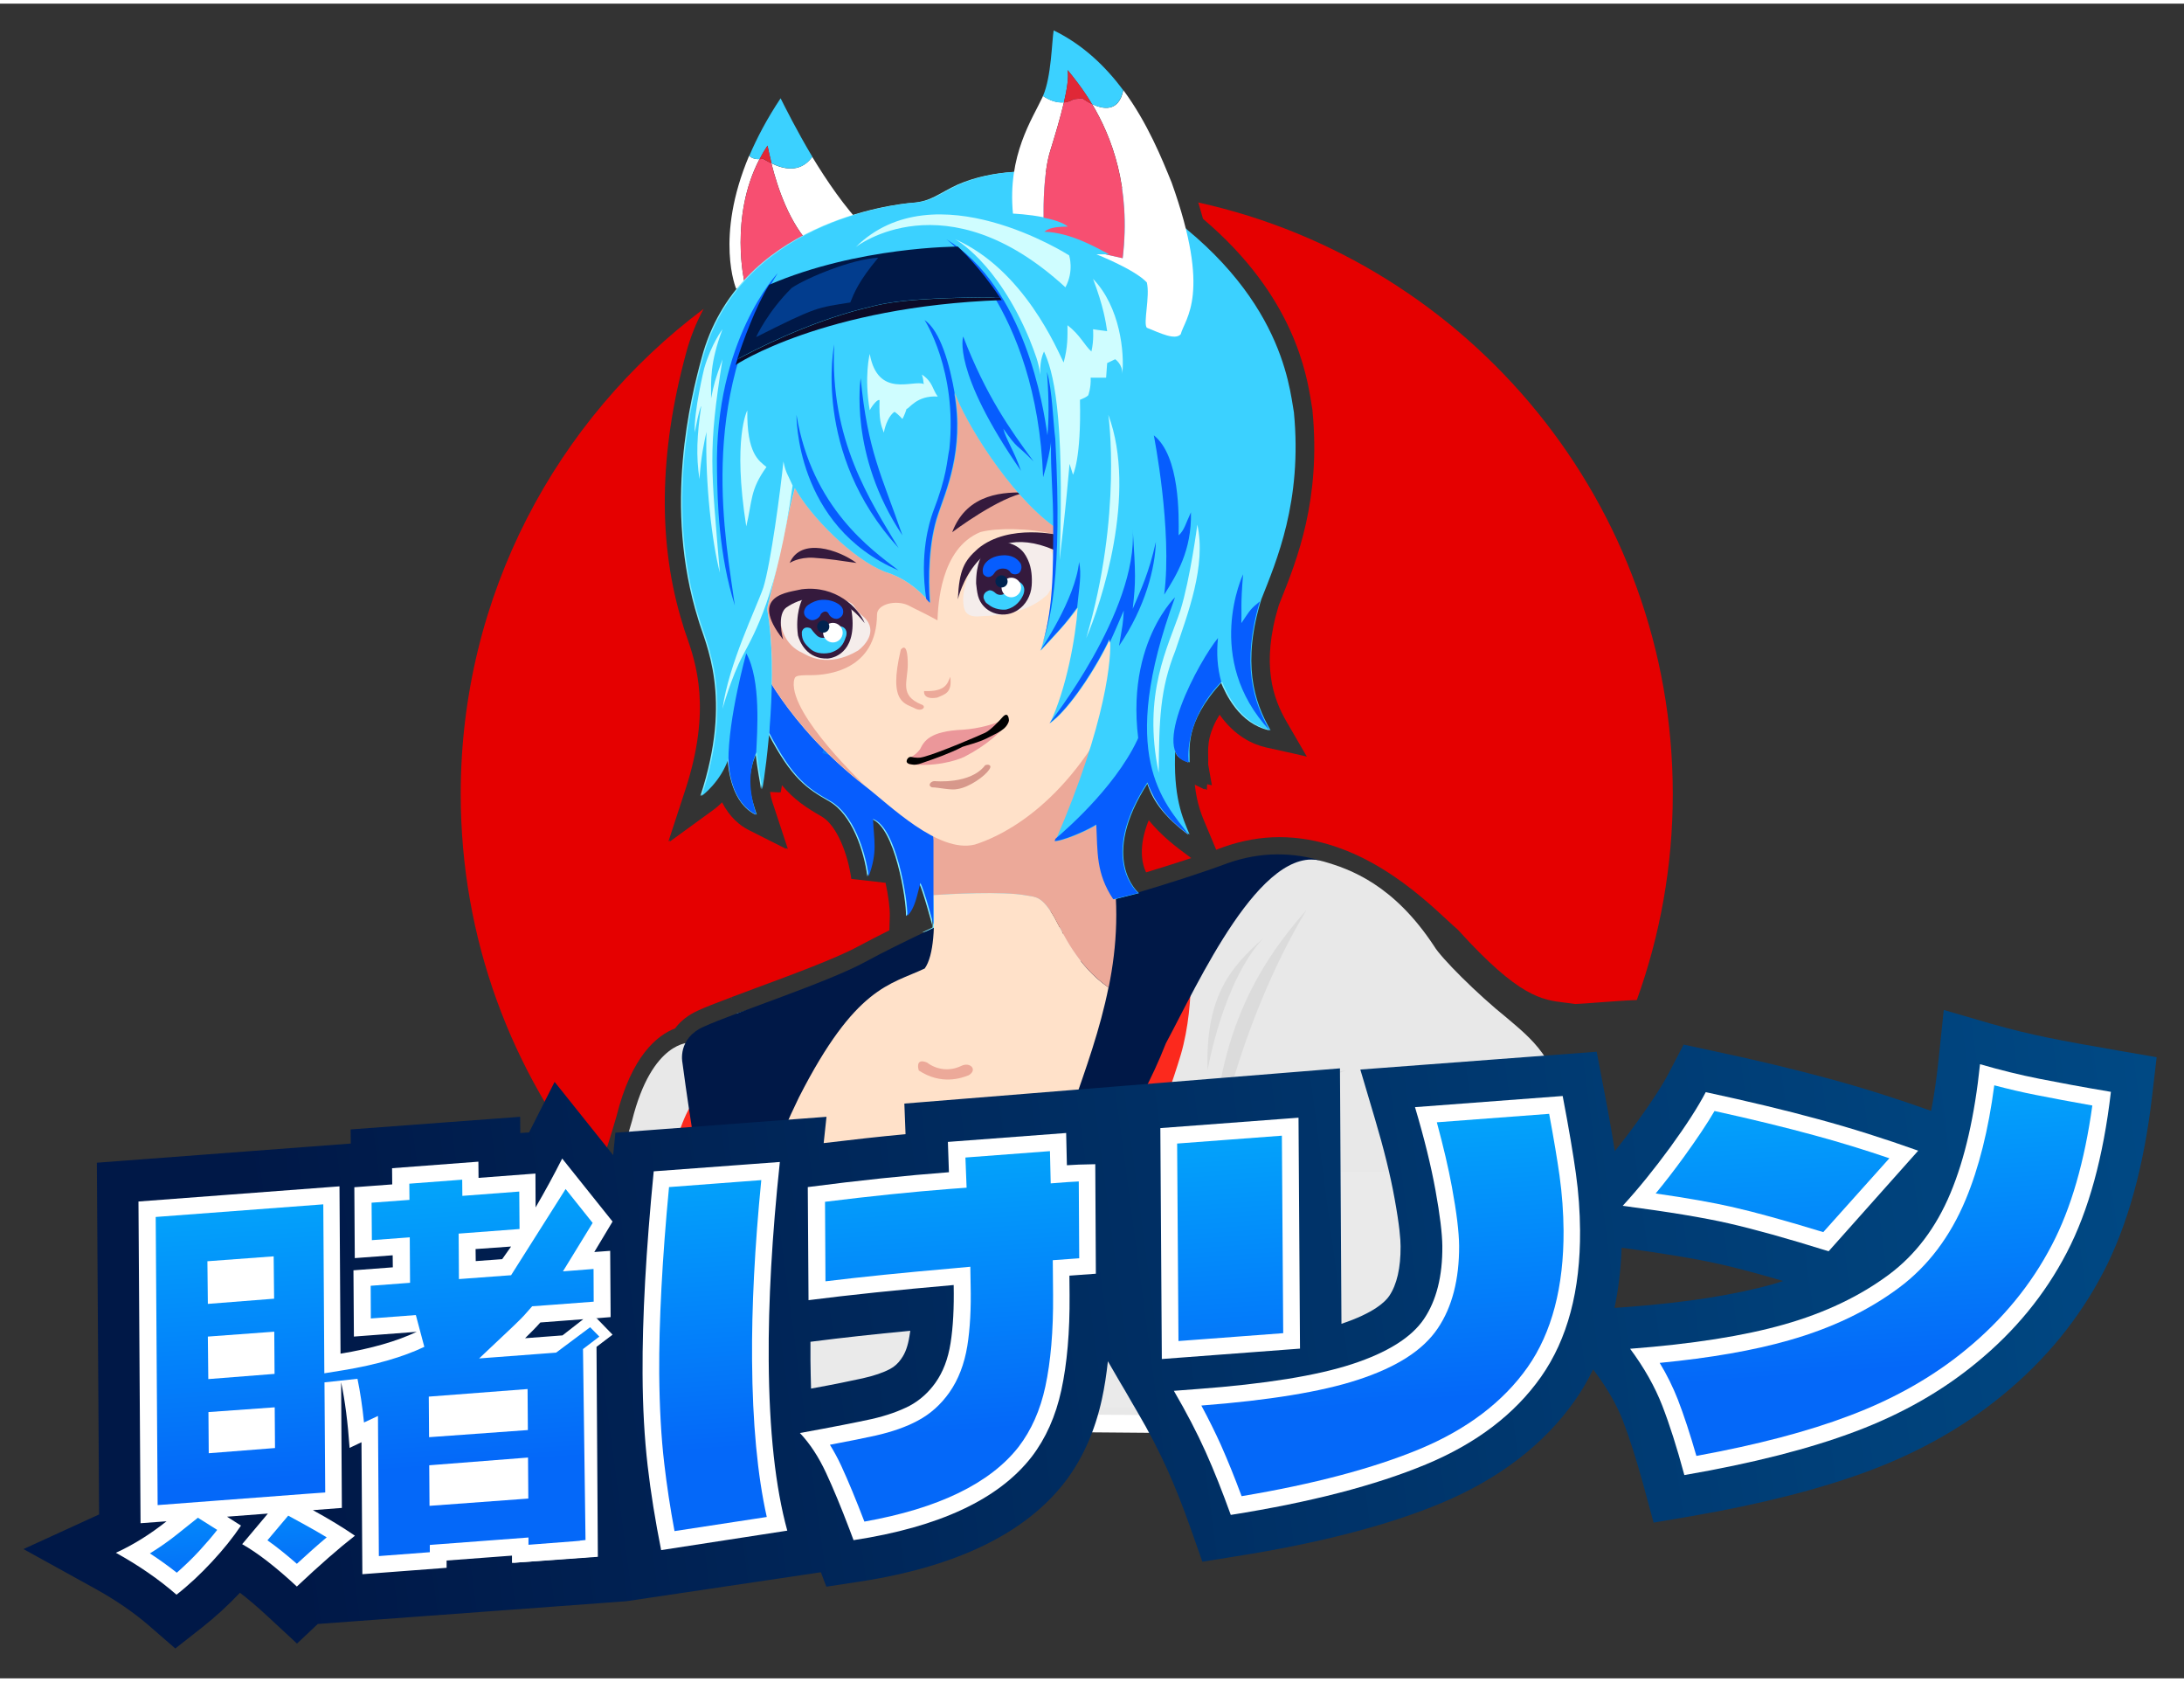
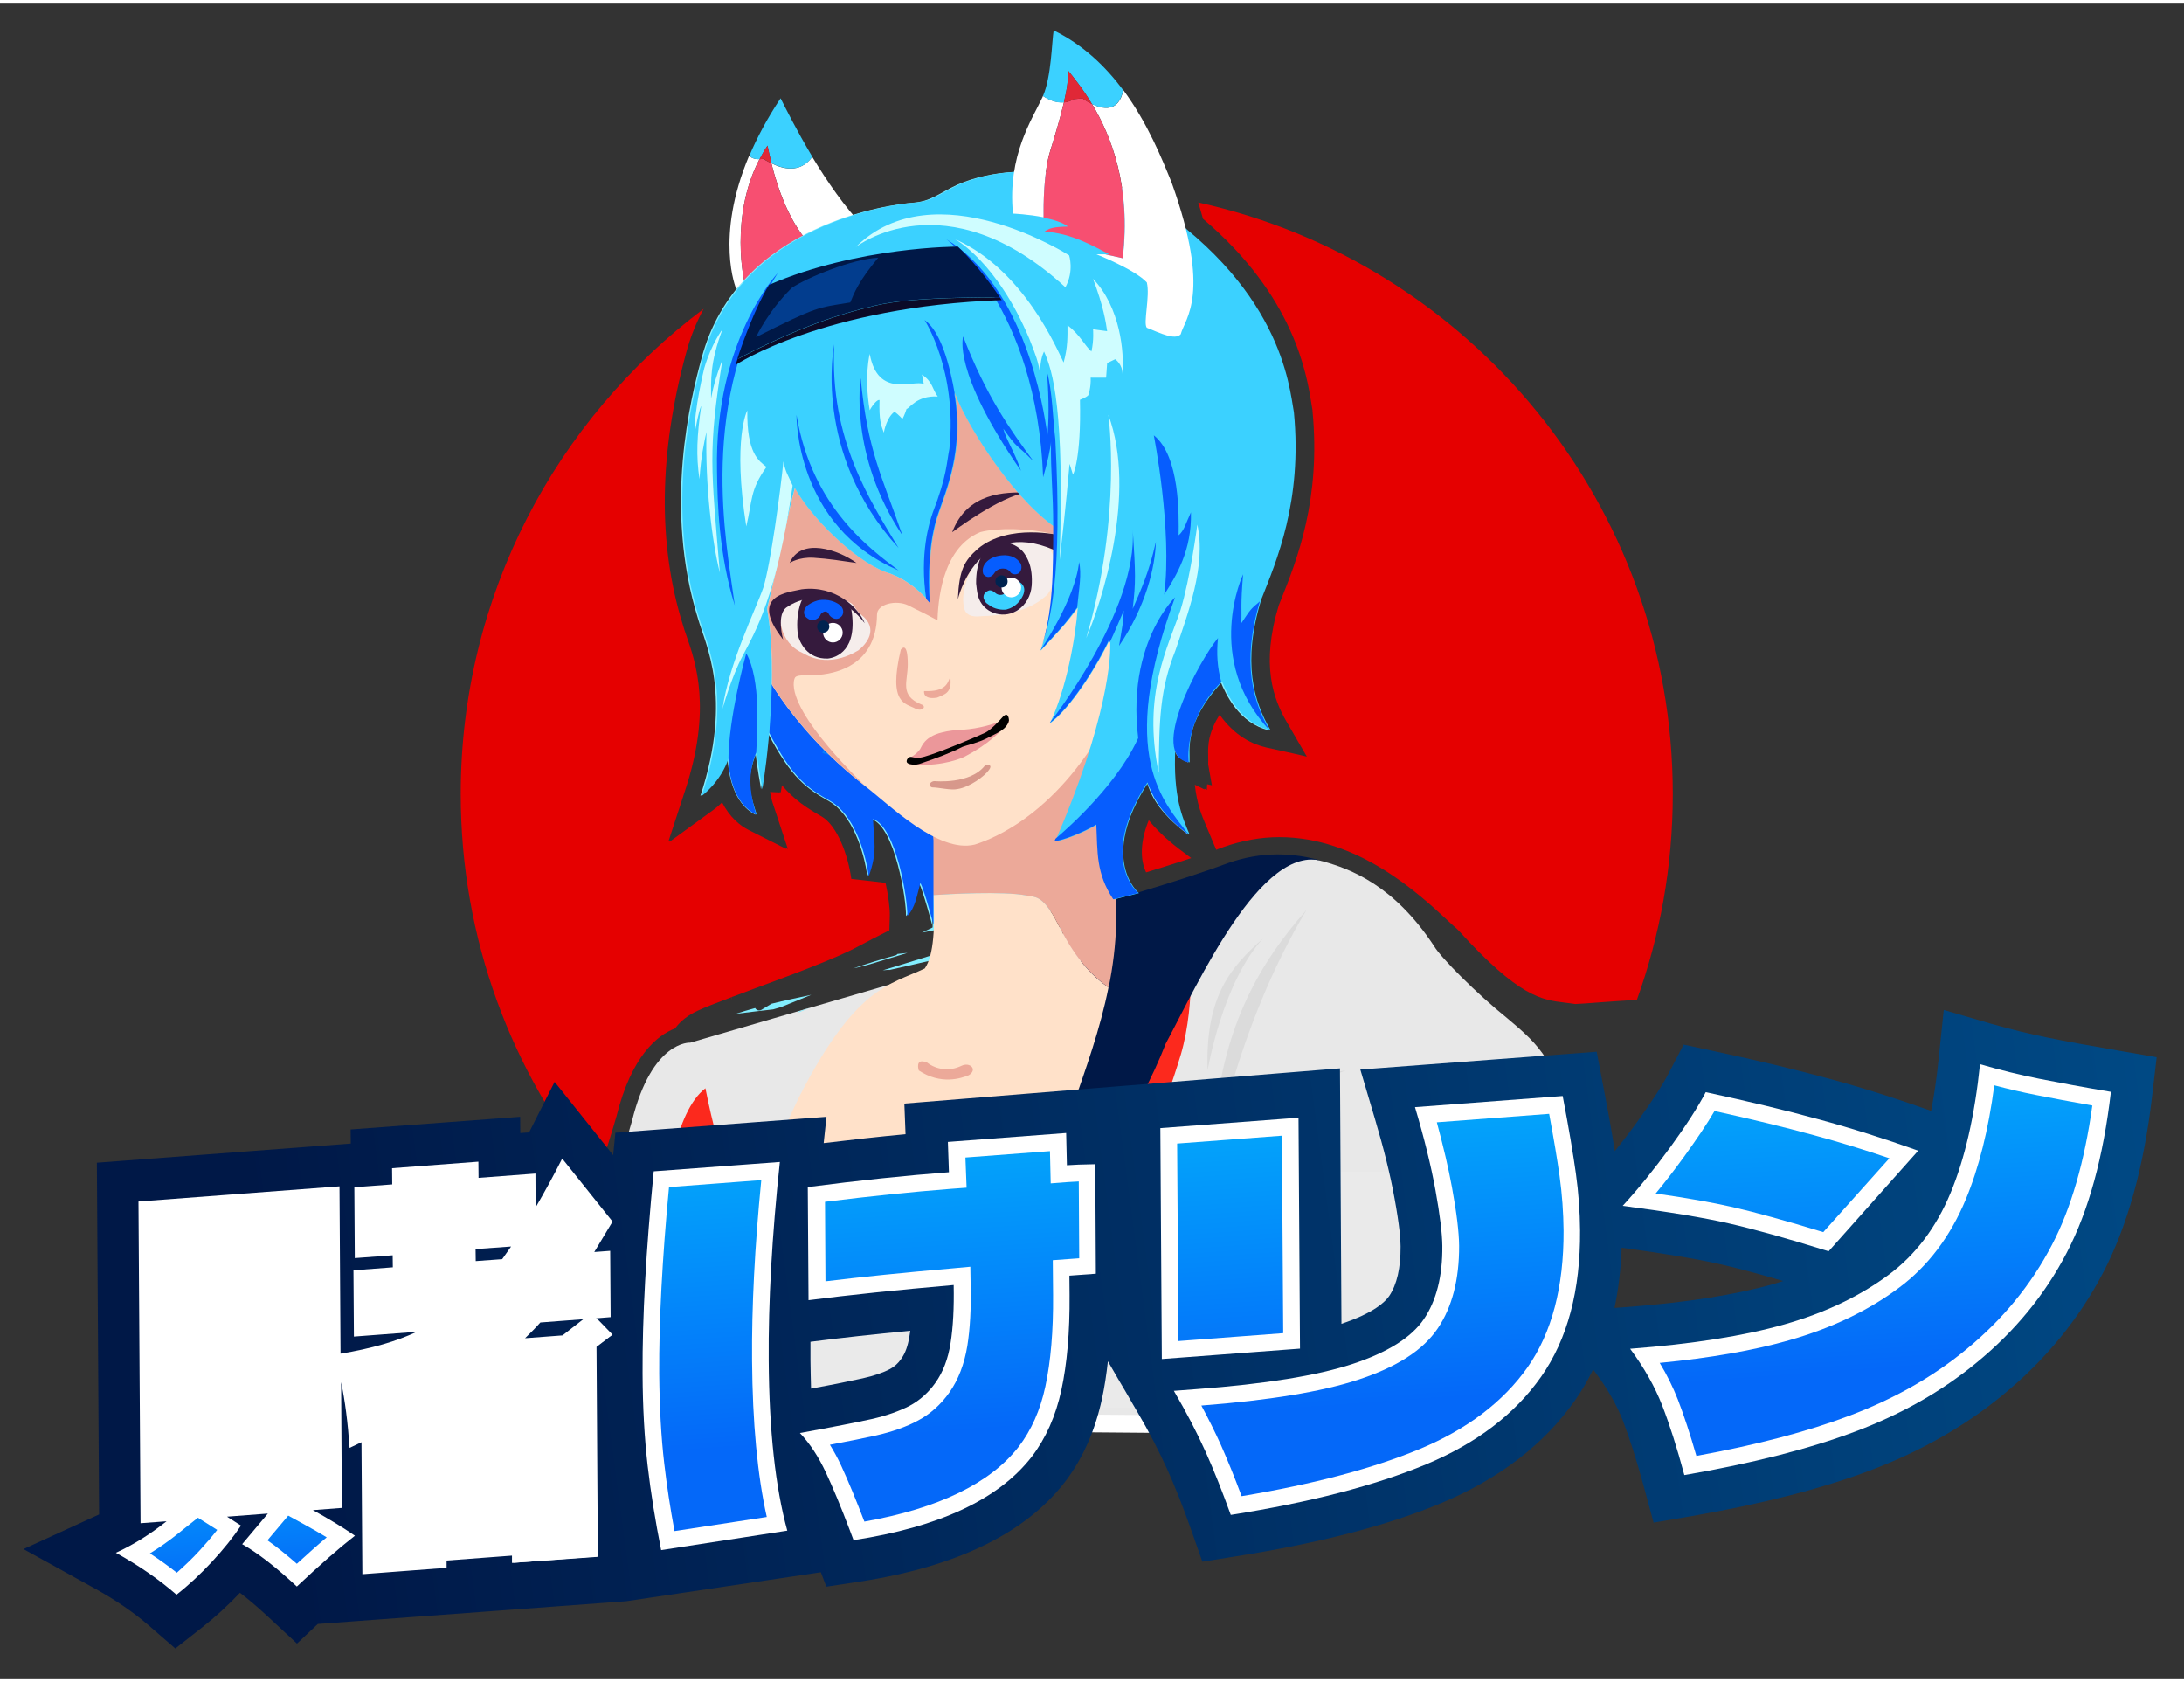
<svg xmlns="http://www.w3.org/2000/svg" version="1.2" viewBox="0 0 1470 1127" width="100" height="77">
  <rect x="0" y="0" width="1470" height="1127" fill="#333333" stroke="none" />
  <title>app-svg</title>
  <defs>
    <linearGradient id="g1" x2="1" gradientUnits="userSpaceOnUse" gradientTransform="matrix(332.308,0,0,167.169,511.816,166.325)">
      <stop offset=".469" stop-color="#02b6fb" />
      <stop offset="1" stop-color="#0468f9" />
    </linearGradient>
    <linearGradient id="g2" x2="1" gradientUnits="userSpaceOnUse" gradientTransform="matrix(2522.87,-366.169,99.686,686.824,-580.343,1065.93)">
      <stop offset=".303" stop-color="#001847" />
      <stop offset=".911" stop-color="#005391" />
    </linearGradient>
    <linearGradient id="g3" x2="1" gradientUnits="userSpaceOnUse" gradientTransform="matrix(31.494,466.11,-565.756,38.227,559.964,498.63)">
      <stop offset=".469" stop-color="#02b6fb" />
      <stop offset="1" stop-color="#0468f9" />
    </linearGradient>
    <linearGradient id="g4" x2="1" gradientUnits="userSpaceOnUse" gradientTransform="matrix(31.494,466.11,-507.117,34.265,896.806,475.87)">
      <stop offset=".469" stop-color="#02b6fb" />
      <stop offset="1" stop-color="#0468f9" />
    </linearGradient>
    <linearGradient id="g5" x2="1" gradientUnits="userSpaceOnUse" gradientTransform="matrix(31.494,466.11,-598.619,40.447,1237.408,452.856)">
      <stop offset=".469" stop-color="#02b6fb" />
      <stop offset="1" stop-color="#0468f9" />
    </linearGradient>
    <linearGradient id="g6" x2="1" gradientUnits="userSpaceOnUse" gradientTransform="matrix(21.836,236.834,-310.265,28.606,105.054,833.669)">
      <stop offset=".469" stop-color="#02b6fb" />
      <stop offset="1" stop-color="#0468f9" />
    </linearGradient>
    <linearGradient id="g7" x2="1" gradientUnits="userSpaceOnUse" gradientTransform="matrix(21.836,236.834,-288.247,26.576,180.98,826.668)">
      <stop offset=".469" stop-color="#02b6fb" />
      <stop offset="1" stop-color="#0468f9" />
    </linearGradient>
    <linearGradient id="g8" x2="1" gradientUnits="userSpaceOnUse" gradientTransform="matrix(31.494,466.11,-570.951,38.578,225.875,521.203)">
      <stop offset=".469" stop-color="#02b6fb" />
      <stop offset="1" stop-color="#0468f9" />
    </linearGradient>
  </defs>
  <style>
		.s0 { fill: #e50000 } 
		.s1 { fill: #ffffff } 
		.s2 { fill: #e8e8e8 } 
		.s3 { fill: #f74f71 } 
		.s4 { fill: #3bd1ff } 
		.s5 { fill: #e02837 } 
		.s6 { fill: #82eeff } 
		.s7 { fill: #fc291d } 
		.s8 { fill: #001847 } 
		.s9 { fill: #fde9e0 } 
		.s10 { fill: #ffe1c9 } 
		.s11 { fill: #ec97b4 } 
		.s12 { fill: #eca999 } 
		.s13 { fill: #065dfe } 
		.s14 { fill: none;stroke: #047fff;stroke-miterlimit:10 } 
		.s15 { fill: #dbdbdb } 
		.s16 { fill: #eb979a } 
		.s17 { fill: #d7988b } 
		.s18 { fill: #010101 } 
		.s19 { fill: none;stroke: url(#g1);stroke-miterlimit:10;stroke-width: .4 } 
		.s20 { fill: #351a3d } 
		.s21 { fill: #f5edeb } 
		.s22 { fill: #cffdff } 
		.s23 { fill: #0b0b28 } 
		.s24 { opacity: .4;fill: #0777f7 } 
		.s25 { fill: #002350 } 
		.s26 { fill: #eaeaea } 
		.s27 { fill: url(#g2) } 
		.s28 { fill: url(#g3) } 
		.s29 { fill: url(#g4) } 
		.s30 { fill: url(#g5) } 
		.s31 { fill: url(#g6) } 
		.s32 { fill: url(#g7) } 
		.s33 { fill: url(#g8) } 
	</style>
  <path id="Layer" class="s0" d="m894.1 899.6c55.8-26.8 104.6-66 142.8-114-35.1 29.1-96.4 77.5-135.9 94.2-2.1 6.2-4.4 13-6.9 19.8z" />
  <path id="Layer" class="s0" d="m454.4 689.6c3.7-5.1 9-9.1 15.4-12 4.5-2.1 11.4-4.8 22.3-8.9l0.6 1.6-0.4-1.8 1.1-0.3c4.8-1.8 9.9-3.7 15.2-5.7 24.1-8.9 54.1-20 68.7-27.9 6.9-3.7 14.3-7.5 21.3-11l0.3-9.8c0.1-5.2-1-13.7-2.9-22.3h-0.3v0.1l-22.7-2.6c-2.2-16.4-9.7-36.1-20-42-10.1-5.8-18.3-11.1-26.7-21-0.3 2-0.6 3.6-0.8 4.7h-0.9c0 0 0 0 0 0.1l-6.3-0.3c0.2 1.1 0.4 2.3 0.6 3.4 0.6 2.4 1.4 4.8 2.2 7.1l9.2 27.9-1.4-0.7 0.2 0.6-25-12.6c-6-3-12.9-8.6-18.1-18.7-3 3-5.3 4.7-5.9 5.1l-29.4 21.4 0.4-1.1-1.2 0.9 11.2-34.2c18.1-54.9 7.3-85.8 0.9-104.3-1-2.9-1.9-5.3-2.5-7.7-16.8-53.9-16-115.1 2.2-182.1 2.8-10.6 6.8-20.7 11.9-30.1-99.2 74.4-163.5 192.9-163.5 326.5 0 97.6 34.3 187.2 91.5 257.4 6.2-16 10.2-29.9 13.3-40.4 10.1-40.8 27.5-54.7 39.5-59.3z" />
  <path id="Layer" class="s0" d="m882.7 269.3q0.3 2.1 0.6 3.6l0.1 0.5v0.5c5.8 59.9-10.5 100.5-21.3 127.5l-1.4 3.5c-12.2 40.2-3.6 63 5.3 78.4l13.6 23.4-9.1-2.1-18.1-4c-9.3-2.1-21.3-7.7-31.5-22.1-1.7 2.7-3.1 5.3-4.2 7.9-1 2.3-1.9 4.9-2.5 7.4-1.2 5.1-1.1 9.2-1 12.8 0 1.6 0.1 3.2 0 4.7v0.7l2.5 14-3.2-0.7-0.2 3.8-1.6-0.8v0.5l-6.5-3.2c1.4 12.9 4.6 20.6 7.6 27.6l6.8 16.2q2.4-0.9 4.8-1.8c12.4-4.4 25.1-6.7 37.7-6.7 52.9 0 93.7 37.9 113.3 56.1 2.5 2.3 4.6 4.3 6.3 5.7l0.5 0.5 0.5 0.5c40.8 44.9 55.9 46.7 71.8 48.6 2.2 0.3 4.4 0.5 6.8 0.9 4.2-0.2 10-0.6 16.1-1.1 8.3-0.6 17.4-1.3 25.3-1.6 15.6-43.3 24.2-89.9 24.2-138.6 0-194.9-136.7-357.8-319.4-398.1 1.2 3.8 2.2 7.5 3.2 11 61.5 52.1 69.8 104.6 73 124.5z" />
  <path id="Layer" class="s0" d="m773.2 549.5c-7.2 17.9-4.6 29.2-1.8 35.1 9.2-2.8 19.8-6.1 30.4-9.6l-8.4-6.3c-9.1-7-15.5-13.4-20.2-19.2z" />
  <path id="Layer" class="s1" d="m401.6 789.2c-6.2 16.1-14.6 34.3-26.3 52.9l-2.5 4.1 1 4.7c9.9 45.3 61.4 101.9 63.6 104.3l3.5 3.8 430.3 3.6 2.9-7.7c0.1-0.4 10.5-28.2 20.1-55.2-53.4 25.6-113.2 40-176.3 40-127.7-0.1-241.6-58.7-316.3-150.5z" />
  <g id="Layer">
    <path id="Layer" class="s2" d="m1055.2 754l-3.1-7.7c-3.5-36.1-21.4-49.7-37.8-63.7-20.2-16.2-44.5-40.6-49-48.3-27.2-41.3-56.3-51.9-74.8-57.1-8.5-2.4-14-1.8-17.6 0l-13.1-2-48 22.8-347.2 101.2c0 0-25.7-1.8-39.2 52.6-6.4 22.2-17.1 58.5-40.9 96.5 9.4 42.7 60.8 98.8 60.8 98.8l417 3.5h45.7l122.6-93.2c0 0 13.9-78.2 21.6-84.1 0.5-6.2 0.6-11.9 0.5-17.2 1.7-1.3 2.5-2.1 2.5-2.1z" />
    <path id="Layer" class="s1" d="m546.7 103.1c-8.4 11.6-20.4 7.9-27.5 4.3 4.3 17.1 12.3 40.6 26.9 55.5-29.2 14.8-45 24.7-45 24.7 0 0-10.3-44 10.1-83-3.1 0.2-5.3-0.7-7-2.2-23.3 55.2-8.7 89.5-8.7 89.5 0 0 48-25.7 86.6-40.9-13.6-14-25.7-31.9-35.4-47.9z" />
    <path id="Layer" class="s3" d="m511.2 104.7c-20.4 39-10.1 83-10.1 83 0 0 15.8-9.9 45-24.7-14.6-15-22.6-38.4-26.9-55.5-2.8-1.4-4.8-2.7-5.6-3.1q-1.2 0.1-2.4 0.3z" />
    <path id="Layer" class="s4" d="m516.6 95.5c0.7 3.3 1.5 7.4 2.7 11.9 7.1 3.5 19 7.3 27.5-4.3-10.7-17.9-18.4-33.5-21.4-39.4-9.2 13.8-16 26.8-21.1 38.8 1.6 1.4 3.9 2.3 7 2.2 1.5-3.1 3.3-6.2 5.3-9.2z" />
    <path id="Layer" class="s5" d="m511.2 104.7c0.8 0 1.6-0.2 2.5-0.3 0.8 0.3 2.8 1.7 5.6 3.1-1.1-4.5-2-8.5-2.7-11.9-2 2.9-3.8 6-5.4 9.1z" />
    <path id="Layer" class="s6" d="m519.3 673c-2.3 1.4-4.6 2.7-6.8 4.1-1.7 1-3.5 0.2-4.2-1.2-4.4 1.2-8.8 2.5-13.1 3.9 8.4-1.1 16.8-2 25.2-3 1.8-0.5 3.5-1 5.2-1.5 6.8-2.8 13.7-5.6 20.5-8.3-8.9 1.9-17.9 3.8-26.8 6z" />
    <path id="Layer" class="s6" d="m604.1 639.5c-0.4 0.5-0.9 0.9-1.6 1-9.6 2.6-19 5.6-28.4 8.8 3.5-0.8 7-1.6 10.5-2.6 8.7-2.6 17.5-5.3 26.2-7.9-2.2 0.2-4.5 0.5-6.7 0.7z" />
    <path id="Layer" class="s6" d="m471.4 533.2c0 0 12.8-9.3 18.2-25.6 0.7 8.8 3 30.2 18.9 38.2-3.6-10.9-8.3-23.6 0-42 1.3 12.3 3.4 21.7 3.7 24.9 1-5.8 3.1-20.1 4.6-37.9 16.1 30.8 26.1 37.3 41.3 46 15.2 8.8 23.4 33 25.7 50.6 6.1-16.7 3.5-24 2.9-38.6 15.5 5.3 23.4 53.8 23.1 65.2 5.3-5.3 6.4-14 8.8-22.2 2.6 5 8.8 28.1 8.8 28.1v-18.4c0.4 6.9 0.5 13.8 0.3 20.2-2.2 1.1-4.6 2.2-7.1 3.4 4.8-1 9.7-1.8 14.5-2.5 1.5-0.2 2.6 0.4 3.3 1.4 4.3-0.8 8.5-1.6 12.8-2.4 13.5-2.6 26.9-5.3 40.4-7.9 7.1-1.4 14.3-2.9 21.5-4.2 2-0.6 4.1-1.2 6.1-1.8 0.2-0.2 0.4-0.4 0.7-0.6 9.8-6 20.9-9.6 32-12.5 1.6-0.4 3.1-0.7 4.7-1.1 0.7-0.2 1.4-0.4 2.2-0.6 0.6-0.2 1.3-0.3 1.9-0.4-6-9.8-12.8-31.8 11.2-68.5 2.5 7.2 6.5 19.2 27.8 35.2-4.7-11.3-11.3-25.1-9.6-58.6 2 6 1.8 6.2 9.6 10 0.4-8.2-4.1-26.2 21.9-54.2 3.3 8 12.4 28.1 32.6 32.6-11.3-19.4-19.3-45.5-6.2-88.2 10-25.4 27.8-65.8 22-125.8-3.2-17.8-8.4-85.8-104.3-146.3-12-6.4-73.3-27.5-121-7-13 6-17.9 11.4-30.5 12.3-12.6 0.9-117.7 13.3-142 104.6-7 25.7-26 99.9-2.3 175.6 4.7 16.6 23.6 51.8 1.5 119z" />
    <path id="Layer" class="s6" d="m638.4 636.9c-9.4 2.9-18.7 5.8-28.1 8.7-5.4 1.6-10.7 3.3-16.1 4.9 1.2-0.1 2.3-0.2 3.5-0.3 0.3 0 0.6 0 0.9 0.1 17.7-3.9 35.2-8.3 53-11.8q2.2-0.4 4.5-0.9c0.5-0.2 1-0.4 1.4-0.6-6.3-0.4-12.7-0.4-19.1-0.1z" />
    <path id="Layer" class="s6" d="m545.1 675.7c-2.5 0.8-5 1.7-7.5 2.5 0 0.2 0 0.5-0.1 0.7 2.6-1.1 5.1-2.2 7.6-3.2z" />
    <path id="Layer" class="s6" d="m724.3 622.3c15.3-4.1 30.5-8.6 45.3-14.1-4.1 1.2-8.3 2-12.5 2.6-1.7 0.2-3.4 0.4-5.2 0.6-0.9 0.3-1.7 0.6-2.6 0.8-14.1 4.4-28.6 7.5-42.9 11.3-2.9 0.8-4.4-1.9-3.6-4.1-12.5 2.9-24.8 6.5-36.3 12 1.2 0.1 2.4 0.2 3.6 0.4 1.4 0.2 2.6 1.3 3 2.5 5.7-1.1 11.4-2.2 17-3.4 11.5-2.5 22.9-5.5 34.2-8.6z" />
    <path id="Layer" class="s7" d="m800.6 629.4c0 0 4.7 41.6-5.8 77.8-11.8 39.2-28.8 77.8-36.4 95.4-8.2 18.7-7 39.2-44.7 57.3-44.7 22.2-85.3 48-121.2 59.7-40.5 21.1-67.4 36.3-97.5 3.5-33.6-36.8-56.4-65.5-50.6-91.8 3.5-35.7 9.9-85.7 30.4-101.4 19.3 98.4 61.8 158.7 61.8 158.7l13.3 31.6 111.5-60.2 105.9-181.4z" />
    <path id="Layer" class="s8" d="m826.4 578.4c-36.9 13.7-87.3 27.5-87.3 27.5 0.9 37.3-126.3 256.2-126.3 256.2l-53.5 71.7c0 0 7.9 13.4 27.6 0 3.1-6.8 15.8-23.9 53.1-49.4 28.5-24.6 107.5-89.5 144.7-184.7 21.5-39.9 64.2-135.2 105.8-122.6-19.2-5.8-40.9-6.9-64.1 1.3z" />
-     <path id="Layer" class="s8" d="m459.3 712.5c0 0-3.5-16.2 14.5-24.1 20.2-9.2 83.3-29.8 108.3-43.4 25-13.6 59.2-28.9 64.9-32-14.9 38.6-68.9 89.7-68.9 89.7l-33.3 192.8 18 37.3c0 0-32.6 5.7-45.2-8.8-13.1-22-35.2-39.1-58.3-211.5z" />
    <path id="Layer" class="s9" d="m739.9 493.4c-1.9-12.4-3.4-20.8-3.4-20.8l-114 78.1c0 0 0.3 1.7 0.8 4.7l101-65.8z" />
    <path id="Layer" class="s10" d="m709.6 614.7c-8.5-14.3-12.3-13.5-19-14.6-15.9-3-52.5-0.8-62.4-0.2 1.2 20.1 0.5 40.6-5.8 49.4-23.2 11-46.5 11.8-84.7 86.8-10.5 23.2-56.1 100 25 196.5 13.2-18.9 57.5-61.4 75-77.2 22.4-24.6 64.5-62.7 83.8-111.8 9.4-27 19-53.5 24.6-81.5-21.3-14.8-30.9-37.2-36.5-47.4z" />
    <path id="Layer" class="s9" d="m747.4 565.4c-0.4-13.8-1.9-29.5-3.6-44.1l-3.8 21.7z" />
    <path id="Layer" class="s11" d="m612.5 562.3l13.2 37.7c0 0 0.9-0.1 2.5-0.2-1.1-18.4-3.7-36.3-5-44.5z" />
    <path id="Layer" class="s11" d="m748.2 495.4l-8.3-2c1.2 8 2.6 17.7 3.8 27.9z" />
    <path id="Layer" class="s12" d="m747.5 571.7c0-2 0-4.2-0.1-6.3l-7.4-22.4 3.7-21.7c-1.2-10.3-2.6-19.9-3.8-27.9l-15.7-3.8-101 65.8c1.3 8.2 3.9 26.2 5 44.5 9.8-0.7 46.5-2.8 62.4 0.2 6.7 1.2 10.5 0.3 19 14.6 5.6 10.2 15.2 32.6 36.6 47.4 5.7-28 7.4-57.5 1.3-90.4z" />
    <path id="Layer" class="s13" d="m517.6 490.5c0 0 1.3-32.6 0-48.4 20.1 28.4 108.4 92.1 108.4 92.1l2.3 28.9v56.7c0 0-6.1-23.1-8.8-28.1-2.3 8.2-3.5 17-8.8 22.2 0.3-11.4-7.6-59.9-23.1-65.2 0.6 14.6 3.2 21.9-2.9 38.6-2.3-17.5-10.5-41.8-25.7-50.6-15.2-8.6-25.2-15-41.4-46.2z" />
    <path id="Layer" class="s12" d="m565.9 805.5c0 0 33.3 2.6 59.7 2.2-24.1 18.4-50.8 39.5-54.8 63.2-0.1-32.5-1.8-50.5-4.9-65.4z" />
    <path id="Layer" class="s12" d="m618.4 717.9c0 0-2.9-8.8 5.6-5.3 6.1 4.7 14.9 6.2 23.1 2.2 5.8-2.8 11.1 2.5 5 6.3-5.1 2.1-18.8 6.7-33.7-3.2z" />
    <path id="Layer" fill-rule="evenodd" class="s14" d="m554.1 503.9c0 0 8.7 3.7 14.3-1.5 2.2-4.2 6-12.9 4.7-16.9-7.8 2-12.3 4-12.3 4z" />
    <path id="Layer" class="s15" d="m812.8 717.9c0 0 9.9-59.1 37.4-88.9-21 18.7-39.1 38.1-37.4 88.9z" />
    <path id="Layer" class="s15" d="m815.8 782.2c0 0 15.2-91.8 63.7-172.5-34.5 39.2-62 86.6-63.7 172.5z" />
    <path id="Layer" class="s15" d="m831.5 766.4c0 0 21.7-28.6 74.3-48.5-25.7 3.5-69.7 15.2-74.3 48.5z" />
    <path id="Layer" class="s15" d="m828.6 791.6c0 0 8.7-21.6 40-14-15.4 8.7-34.1 11.1-40 14z" />
    <path id="Layer" class="s10" d="m509.6 440.4c0 0 19 44.4 72.5 86 16.4 12.6 49.4 45.6 74 39.5 5.3-1.8 49.4-14.6 85.7-76.9 21.6-73.1 21.3-109.4 21.3-109.4l-50.9-119.9-83.8-11.7-122 80.1-11.4 96.5z" />
    <path id="Layer" class="s16" d="m678.4 481.5c0.1 0.2 0.1 0.3 0.2 0.5-0.2-0.5-0.3-0.9-0.4-1.4-7.9 4.3-19.7 7.3-29.9 8-22.8 0.9-26.4 7.9-29 13.1-2.5 3.3-5.5 5.3-8.4 6.4 0 0 0 0 0 0.1 0.1 0.4 0.1 0.8 0.1 1.3q0 0.2 0 0.3c0 0.1 0.1 0.1 0.1 0.1 0.3 0.5 0.4 1 0.4 1.6 0 0.1 0 0.1 0 0.2 17.5 2.2 31.9-2.2 37.5-4.8 15.5-8 24.6-16.8 30.1-23.6-0.4-0.7-0.5-1.2-0.7-1.8z" />
    <path id="Layer" class="s17" d="m629.1 523.2c0 0 24.1 2.4 34-10.7 2.2-0.9 5 0 2.6 3.1-2.8 4.2-13 11.6-21 12.9-4.5 1.1-12.8-1.1-17.4-1.1-3.3-1.3-0.7-4.3 1.8-4.2z" />
    <path id="Layer" class="s18" d="m679.1 482.4c0 0-0.1-6.5-4-2.6-2.5 2.9-8.4 9.1-11.9 10.8-4.2 2-30.6 13.3-40.8 16.1-2 0.5-3.3 1.1-7.2 0.6-1.8-0.3-3.4-1.2-4.8 1.6-0.3 1.1-0.5 2.5 2.8 3 1.6 0.3 3.2 0.8 8.9-1.4 6.8-2.3 17.3-6 25.8-10.4 3.2-1.2 10.1-2.6 16.5-5.8 6.6-3.5 13.3-5.7 14.7-11.9z" />
    <path id="Layer" fill-rule="evenodd" class="s19" d="m715.4 163.5c4-3.5 10.8-3.2 15.8-3.5-3.6-2.8-10-4.7-16.4-6 0 1.9 0.1 3.1 0.1 3.1l-5 1.5 2.3 6.4 31.3 10.8c0 0 0 0 12.9 2.9 0.8 0 1.7 0 2.6 0-9.1-4.7-25.8-14.6-43.6-15.2z" />
    <path id="Layer" class="s20" d="m601.1 212.9c0 0 8.7 13.4 13.8 36.2l3.9 0.5c-3.8-16.2-9.5-31-17.7-36.7z" />
    <path id="Layer" class="s12" d="m534.3 456.3c0.7-3.9 0.7-4.4 11.7-4.4 11 0 44-3.3 44.3-40.8 0-7 12.7-10.1 21-6.2 7.5 3.9 9.2 4.4 19.7 10.1 0.4-9.7 1.8-48.3 28.9-59.4 10.9-2.9 33-2.8 49.5 1.5 0-1.9 0-3.8 0-5.4-29.5-21.3-58.4-68.4-66-88.3-0.8-4.6-1.7-9.3-2.8-13.8l-3.9-0.5c3.1 13.7 4.9 30.9 2.8 50.6-1.8 8.5-1.5 17.9-11.1 42.6-2.5 7.1-9 28-4.5 58.3-8.8-9.2-17.5-14.9-28-18.2-21.9-8.5-50.6-37.7-60.8-56.4-4.4 15.2-7.6 34.5-18.7 81.3 2.8 15.5 3.5 33.6 3.2 51 10.6 16.8 30.3 42.9 62.6 68 0.2 0.1-50.3-47.1-47.9-70z" />
    <path id="Layer" class="s20" d="m531.5 376.4c0 0 6.1-4.1 16.1-3.5 9.9 0.6 19.2 2.1 28.9 3.5-11.9-8.8-37.4-17.6-45 0z" />
    <path id="Layer" class="s20" d="m640.9 355.7c0 0 31.9-24.1 50-26.7-13.7-0.3-39.8-0.4-50 26.7z" />
    <path id="Layer" class="s21" d="m525.6 417.7c0 0 1.5 13.7 14.9 19.4 2.6 1.4 16.4 10.5 37.1-1.8 3.5-2.6 14-12.5 4.1-22.3-11.7-9.4-0.2-8.1-24.9-15.4-19.1-0.7-34.7 6.3-31.2 20.1z" />
    <path id="Layer" class="s21" d="m648.9 406.6c0 0-3.7-12.5 7.2-29.2 6.6-9 29.6-18 29.6-18l17.5 2.8c0 0 15.4 15.7 1.8 35.5-7.5 6.7-18.6 13.7-44.3 14.5-3 0.3-10.4 1.1-11.8-5.6z" />
    <path id="Layer" class="s20" d="m539.7 401.4c0 0-4.6 9.2-2.6 23.8 1.2 4.4 6.1 16.1 20.2 15.5 5.6-0.6 20.3-5.6 15.7-33.2-7.9-8.7-9.3-7.7-9.3-7.7l-22.2-2z" />
    <path id="Layer" class="s20" d="m661.4 370.5c0 0-4.5 5.8-4.4 19.7 0.3 2.3 0.5 5.3 1.3 8.4 3 11 15.9 15.8 25.8 10.1 0.3-0.2 0.5-0.3 0.8-0.5 5.6-3.6 9-9.9 9.5-16.5 0.4-5.3 0-11.9-2.4-17.1-1.6-3.4-4.4-10.2-16.2-12.4-3.5 0.4-14.4 8.3-14.4 8.3z" />
    <path id="Layer" class="s20" d="m527.1 427.9c0 0-5-17.6 2.9-22 5.3-3.8 30.7-16.6 52 11-4.1-10.4-19.6-25.7-42.4-22.8-8.4 2.1-36.4 3.4-12.5 33.8z" />
    <path id="Layer" class="s20" d="m644.7 400.9c0 0 12.9-55.6 64.7-33.3 2.9-4.7 4.4-5.2 4.4-5.2v-4.5c0 0-34.5-8.6-55.6 8.9-9.1 8.1-12.6 14-13.5 34.1z" />
    <path id="Layer" class="s12" d="m606.3 434.8c0 0 4.7-7 4.7 9.9 0 11.4-5.8 20.8 9.1 26.9 3.8 1.2 0.9 5-3.8 2.9-6.5-3.7-18.8-2.8-10-39.7z" />
    <path id="Layer" class="s12" d="m622 462.6c0 0-1.2 6.1 8.8 4.4 5.3-2.3 10.2-3.2 8.8-14-1.8 4.1-2.7 10.2-17.6 9.6z" />
    <path id="Layer" class="s13" d="m541.4 408.2c-0.6 1.8 0 3.8 1.5 5 0.5 0.4 1.2 0.9 2 1.3 2.4 1.3 6.8-0.7 7.5-3.6 0.7-1 3.9-3.8 5.7 0.4 1.3 2 5.3 4.6 8.6 0.7 0.9-1.2 2.4-5.6-3.6-8.7 0 0-5.4-3.3-12.7-1.7-2.8 0.7-6.6 2.7-7.8 4.3-0.5 0.6-0.9 1.4-1.2 2.3z" />
-     <path id="Layer" class="s4" d="m539.7 422.9c0 0 0.7-4.5 5.8-2.6 0.7 0.5 1.5 2 2.5 3 1 1 2.5 3.5 5.8 3.5 1.9-0.1 5.6-0.4 7.2-4 0.4-1.5 1.4-3.9 4.4-3.8 1.7 0.1 5.3 1.5 4.2 6.4-1.2 3.3-2.3 8.8-10.7 11.4-1.9 0.4-9.1 1.7-14-3-2.3-2.3-5.5-4.9-5.2-10.9z" />
    <path id="Layer" class="s13" d="m661.8 383.8c0 0 0.8 1.5 2.9 2 1 0.1 2.9 0.1 4.8-2.9 1.2-1.7 3.4-3.2 7.1-2.6 1 0.1 2.8 1.1 3.4 2.2 0.4 1 2.9 2.3 5.4 1 1-0.4 3.1-3.3 1.6-6.7-1.4-2.1-4.2-5.4-10.6-5.6-2.3 0-8.6 0.3-12.6 4.7-1.2 1.1-3.2 4.3-2 7.9z" />
    <path id="Layer" class="s4" d="m662.1 400.3c0 0-1-3.6 3-5.2 0.6-0.4 2.4-0.8 5 1.6 1.7 1.6 5.8 2 7.9-1.6 1.7-3.7 3.2-7.1 7.4-6.2 1.8 0.6 5.6 3.2 3.3 9-1.5 3.4-4.8 8.2-11.3 9.8-2.3 0.4-8.1 0.1-12.2-3.4-1.9-1.3-1.9-1.3-3.1-4z" />
    <path id="Layer" class="s4" d="m472.3 533.2c0 0 12.8-9.3 18.2-25.6 0.7 8.8 3 30.2 18.9 38.2-3.6-10.9-8.3-23.6 0-42 1.3 12.3 3.4 21.7 3.7 24.9 2.5-14.1 11.1-77.8 3.2-121.4 11.1-46.8 14.3-66.1 18.7-81.3 10.2 18.7 38.9 48 60.8 56.4 11.4 3.5 20.8 9.9 30.4 20.8-1.2-16.4-0.9-41.2 5.6-59.9 4.7-14.3 17.8-42.7 10.8-81.6 6.4 18.7 36.3 68.1 66.7 90.1-0.3 17.3 2 49.4-8.8 83.6 7.9-8.5 19-20.2 24.9-28.9-1.5 20.5-7.6 54.4-18.7 77.8 12.6-8.8 31-36.6 40.4-56.7 1.2 11.1-2 55.6-36.8 136 5 0 20.5-6.4 28.1-11.1 0.9 18.4-0.3 32.8 11.4 50.3 10.2-2.6 16.8-4.2 16.8-4.2 0 0-27.6-22.6 6.3-74.6 2.5 7.2 6.5 19.2 27.8 35.2-4.7-11.3-11.3-25.1-9.6-58.6 2 6 1.8 6.2 9.6 10 0.4-8.2-4.1-26.2 21.9-54.2 3.3 8 12.4 28.1 32.6 32.6-11.3-19.4-19.3-45.5-6.2-88.2 10-25.4 27.7-65.8 21.9-125.8-3.2-17.8-8.4-85.8-104.3-146.3-12-6.4-73.3-27.5-121-7-13 6-17.9 11.4-30.5 12.3-12.6 0.9-117.7 13.3-142 104.6-7 25.7-26 99.9-2.3 175.6 4.8 16.6 23.6 51.8 1.5 119z" />
    <path id="Layer" class="s13" d="m523.5 181.3c0 0-42.7 45-40.9 132.8 0.3 21.6 1.2 56.7 12 90.9-5.9-43.5-25.5-136.8 28.9-223.7z" />
    <path id="Layer" class="s13" d="m636.9 158.5c0 0 60.9 44.4 65.2 160.2 2.6-8.5 5.3-20.8 5.3-24-0.3 22.2 1.5 33.6 1.5 57-0.1 28.4 0.3 58.8-8.8 83.6 6.7-18.7 15.2-48.5 10.2-142.3-1.5-11.3-2-32.9-5.6-45.2 1.5 20.5 1.2 33 0.3 42.7-2.6-19.4-15.5-99.8-68.1-132z" />
    <path id="Layer" class="s13" d="m561.5 229.3c0 0-15.2 73 43.3 137-19-31.7-46.5-72.7-43.3-137z" />
    <path id="Layer" class="s13" d="m579.3 252.1c0 0-8.2 51.5 28.1 105.7-14-40.5-23.4-56.6-28.1-105.7z" />
    <path id="Layer" class="s13" d="m622.3 212.9c0 0 22.2 34.2 16.7 86.8-1.8 8.5-1.5 17.9-11.1 42.6-2.5 7.1-9 28-4.5 58.3 0.8 0.9 1.6 1.7 2.4 2.6-1.2-16.4-0.9-41.2 5.6-59.9 4.7-14.3 17.8-42.7 10.8-81.6q0.3 0.9 0.6 1.8c-3.6-21.2-9.9-43.3-20.5-50.6z" />
    <path id="Layer" class="s13" d="m648.3 224c0 0-7.9 22.8 38.9 90.4-4.6-13.5-10.2-21.3-11.9-28.4 10.2 14.6 8.2 9.6 20.4 22.1-15.8-21.5-31.9-44-47.4-84.1z" />
    <path id="Layer" class="s13" d="m536.1 276.7c0 0-1.2 74.9 68.7 104.7-18.2-13.8-58.4-42.2-68.7-104.7z" />
    <path id="Layer" class="s13" d="m753.2 432.2c18-26.5 24.3-52.9 24.8-70-4.8 21.2-9.9 31.7-15.6 45.1 2.1-18.6 2-22.9 0-53.8 3.7 55.3-56.1 130.8-56.1 130.8 1.5-1.2 3-2.5 4.5-3.7 12.2-11.3 27.6-35.1 35.9-53 0.1 0.7 0.1 1.5 0.2 2.4 3.1-6.6 6.1-13.8 9.5-21.6-0.6 9.6-0.6 8.3-3.2 23.8z" />
    <path id="Layer" class="s13" d="m790.9 399.5c0 0-42.8 40.9-18.6 124.5 2.5 6.5 7.3 20.5 27.8 35.2-16.9-22.1-48.5-52.8-9.2-159.7z" />
    <path id="Layer" class="s13" d="m800.1 510.6c0 0-4.2-27.1 21.9-54.2-2.6-9.5-3.3-18.9-2.2-29.5-12.3 14.8-47.2 78.5-19.7 83.7z" />
    <path id="Layer" class="s13" d="m776.6 290.5c0 0 12.6 63.6 7 107.2 8.3-13.1 18.6-29.7 18-55.4-3.5 7.4-4.4 12.1-8.3 15.5 0.2-13.1 0.9-53.4-16.7-67.3z" />
    <path id="Layer" class="s13" d="m700.1 435.4c0 0 23.8-34.8 26.2-59.7 1.8 8.2 0.1 16.9-1.3 30.7-7.9 10.2-5 7.8-24.9 29z" />
    <path id="Layer" class="s13" d="m768.1 489.5c-13.1 33.5-49 65.1-57.7 72.5q-0.3 0.8-0.6 1.5c5 0 20.5-6.4 28.1-11.1 0.9 18.4-0.3 32.8 11.4 50.3 10.2-2.6 16.8-4.2 16.8-4.2 0 0-27.6-22.6 6.3-74.6 0.4 1.2 0.9 2.5 1.4 3.9l0.9-2.4c-0.1 0-3.1-16.2-6.6-35.9z" />
    <path id="Layer" class="s13" d="m502.3 437.2c0 0-12.2 43.6-12 72.5 0.3 5.2 1.9 27.9 18.7 36.1-3.6-12.4-6.6-25.9 0-42 0.6-13.4 3.4-48.5-6.7-66.6z" />
    <path id="Layer" class="s22" d="m474 245.4c0 0-7 28.5-6.4 43.2 1.5-7 2.2-12.3 4.4-18.2-2.9 20.4-3.6 33.6-1.2 49.6 1-15.4 3.2-24.8 4.7-31.8-0.9 35.3 3.7 73.9 9 94.7-5.9-71.1-8.1-81.3 1.8-143.6-5.3 14.6-5.7 16.6-7.7 26.3 0-12.1-0.9-23.7 7.7-46.5 0 0-7.5 9.8-12.3 26.3z" />
    <path id="Layer" class="s22" d="m585.4 235.7c0 0-3.9 15.1 0 37.9 2-3.7 5.3-7.5 6.6-6.8-0.4 13.2 0.9 16.7 2.9 21.9 0.9-5.5 3.9-12.1 7.2-14 2.4 1.5 5.3 4.8 5.3 4.8 0 0 1.5-2.6 2.8-6.8 1.8 0 6.7-9.2 21-8.3-3.7-4.8-3.2-9.8-10.7-14.8 1.3 3.8 0.7 4.2 1.3 6.4-6.8-3.2-30.9 10.1-36.4-20.3z" />
    <path id="Layer" class="s22" d="m642.8 158.5c0 0 28.1 14.9 50 67 4.1 10.5 6.3 15.7 7.3 24.2-0.3-11 2.6-15.2 2.6-15.6 5.8 12.7 14 39.2 10.5 140.5 4.7-40.1 5.8-55.9 6.7-64.9 2.3 7.3 2.3 7.3 2.3 7.3 0 0 5.6-10.2 4.7-50.4 4.9-1.9 5.6-3.1 5.6-3.1 0 0 1.9-4.9 1.6-11.8 6.7 0.1 10.4 0 10.4 0l0.7-9.8 5.4-2.6c0 0 5.1 3.4 4.8 9.9 1.5-14.3-1.4-45-19.7-64 7.1 18.7 8.6 29.2 9.5 35.2-3.8-0.4-9.5-1.3-9.5-1.3 0 0 0.7 7.3-1.1 15-4.7-4.2-7.6-11.2-16.1-17.7 0 7.6 0.3 14.6-2.6 25.1-4.1-8.1-26.6-62.5-73.1-83z" />
    <path id="Layer" class="s22" d="m746 276.7c0 0 9.6 67.3-14.9 150.3 9.9-22.9 34.6-97.3 14.9-150.3z" />
    <path id="Layer" class="s22" d="m805.9 350.6c0 0-4.7 36.1-11.4 57.7-8.2 24.5-25.7 56.1-14.6 109.3 0.3-35.7 0.8-56.1 11.2-82.2 8.4-25.1 20.9-57 14.8-84.8z" />
    <path id="Layer" class="s22" d="m486.3 474.6c0 0 5.8-21.1 13.7-36 8-15.2 23-40.1 33.5-114.3-3.6-8.2-4.5-8.2-6.2-16.2-2 19.7-8.5 68.6-13.5 84.8-5 14.5-23.2 51-27.5 81.7z" />
    <path id="Layer" class="s22" d="m503 273.7c0 0-10.1 18.8-0.7 78.1 4.2-17.6 2.4-24.4 13.6-40-5.1-4.1-13.3-9-12.9-38.1z" />
    <path id="Layer" class="s13" d="m848 402.2c-6.7 5.6-6.1 5.3-12.5 14.7 0.4-9.6-0.6-11.2 1.2-32.9 0 0-27 57 17.9 105.1-11.1-19.3-19.1-45-6.6-86.9z" />
    <path id="Layer" class="s8" d="m672.9 197.6c-13.5-20.6-28.2-34.1-28.2-34.1 0 0-67.2-0.1-127 25.7-9 14.4-17.8 38.6-21.5 50.1 11-6 46.8-24.5 84.2-34 10.8-2.3 20.4-7.7 92.5-7.7z" />
    <path id="Layer" class="s23" d="m674.2 199.5q-0.6-0.9-1.2-1.8c-72.2 0-81.8 5.4-92.5 7.7-37.4 9.5-73.2 28-84.2 34-0.5 1.5-0.9 2.8-1.2 3.8 0-0.2 59.3-39.4 179.1-43.7z" />
    <path id="Layer" class="s24" d="m508.9 224.4c0 0 7.6-16.9 24-33.1 10.2-6.9 41-19.6 58.2-20.3-13.2 15.8-16.2 23.7-18.8 30.1-22.3 3.6-22.1 2.5-63.4 23.3z" />
    <path id="Layer" class="s1" d="m560.6 429.9c-3.6 0-6.6-3-6.6-6.6 0-3.6 3-6.6 6.6-6.6 3.6 0 6.6 3 6.6 6.6 0 3.6-3 6.6-6.6 6.6z" />
    <path id="Layer" class="s25" d="m554.1 423.3c-2.3 0-4.1-1.8-4.1-4.1 0-2.3 1.8-4.1 4.1-4.1 2.3 0 4.1 1.8 4.1 4.1 0 2.3-1.8 4.1-4.1 4.1z" />
    <path id="Layer" class="s1" d="m680.7 399.5c-3.6 0-6.6-3-6.6-6.6 0-3.6 3-6.6 6.6-6.6 3.6 0 6.6 3 6.6 6.6 0 3.6-3 6.6-6.6 6.6z" />
    <path id="Layer" class="s25" d="m674.1 392.9c-2.3 0-4.1-1.8-4.1-4.1 0-2.3 1.8-4.1 4.1-4.1 2.3 0 4.1 1.8 4.1 4.1 0 2.3-1.8 4.1-4.1 4.1z" />
    <path id="Layer" class="s1" d="m706.9 99c3-9.7 6.7-21.8 9.2-32.6-5.4 0.5-10.4-1.8-14.1-4.3-0.1 0.2-0.2 0.4-0.2 0.6-6.9 14.9-23.8 39.2-20 78.6 0 0 10.4 0.4 20.7 2.5-0.2-8-0.1-30.4 4.4-44.8z" />
    <path id="Layer" class="s1" d="m788.6 120.4c-6.4-15.7-16.1-40-32.5-62.2-3.1 15.2-13.9 12.8-21 9.4 13 21.8 26.3 55.7 20.6 103.7-4.7-1.1-8.5-1.9-11.6-2.6-4.2 0-6.1 0-6.1 0 0 0 25.7 10.1 33.9 18.9 2.3 9.4-2.6 27.6 0 30.5 9.4 3.8 19 8.5 22.8 4.4 2.9-10.9 20.9-26.7-6.1-102.1z" />
    <path id="Layer" class="s3" d="m735 67.6c-3.7-1.8-6.5-3.9-6.5-3.9 0 0 0 0-5.8 0.6-2.2 1.3-4.4 2-6.6 2.2-2.5 10.7-6.2 22.9-9.2 32.6-4.5 14.4-4.6 36.7-4.5 44.9 6.5 1.3 12.8 3.2 16.4 6-5 0.3-11.8 0-15.8 3.5 17.8 0.6 34.5 10.5 43.6 15.2-1 0-1.8 0-2.6 0 3.1 0.7 6.9 1.6 11.6 2.6 5.7-48-7.5-82-20.6-103.7z" />
    <path id="Layer" class="s4" d="m716.1 66.5c2.1-9 3.3-17 2.5-21.8 4.1 5 10.2 12.6 16.4 22.9 7.1 3.4 17.9 5.8 21-9.4-11.8-15.8-26.9-30.5-46.8-40.2-1.3 7.9-1.5 31-7.2 44.2 3.7 2.5 8.7 4.8 14.1 4.3z" />
    <path id="Layer" class="s5" d="m716.1 66.5c2.2-0.2 4.4-0.9 6.6-2.2 5.8-0.6 5.8-0.6 5.8-0.6 0 0 2.7 2.1 6.5 3.9-6.2-10.4-12.4-17.9-16.4-22.9 0.8 4.7-0.4 12.8-2.5 21.8z" />
    <path id="Layer" class="s22" d="m576 163.8c0 0 60.2-47.3 141.1 27.1 6-11.1 2.5-21.5 2.5-21.5 0 0-90.5-58.1-143.6-5.6z" />
  </g>
  <path id="Layer" class="s26" d="m462.7 786h560.8v158.6h-560.8z" />
  <g id="Layer">
    <path id="Layer" fill-rule="evenodd" class="s27" d="m1451.6 709l-3.1 26.5c-5.5 47.1-16.5 86.8-32.7 118-16.4 31.6-39.2 59.4-67.9 82.9-25.4 20.9-55.4 38-89.2 50.7-32.6 12.3-73.1 22.6-120.5 30.8l-25.2 4.3-6.7-24.7c-4.8-17.5-9.5-32.3-14-44-4-10.2-10-20.9-18-31.7l-2-2.7c-3.6 7.4-7.7 14.5-12.4 21.1-20.8 29.5-51 52.6-89.7 68.8-35.8 15-82.2 27-137.8 35.8l-23.1 3.7-7.8-22.1c-5.1-14.6-10.5-28.2-16-40.4-5.4-11.9-12-24.8-19.9-38.2l-3.5-6-4.9-8.5-3.5-5.9-8-13.8c-1 9.1-2.3 17.6-4 25.4-4.7 21.6-13.1 40.5-25.2 56.2-26.7 34.4-73.1 56.8-137.9 66.7l-22.4 3.4-3.7-9.7-131 19.5-207.6 15.3-14 13.2-19.3-17.9c-7.6-7.1-14-12.4-19.1-16.3-8.1 8.6-16.6 16.3-25.3 23.2l-18.2 14.3-17.5-15.2c-10.4-9-22.5-17.3-36-24.8l-48.7-26.9c0 0 50.8-23.3 50.9-23.3l-1.5-236.7 170.9-12.9-0.1-9.5 114.1-8.5 0.1 10.9 5.9-0.4 17.2-34 39.4 49.3 1.5-15.1 142.1-10.7-1.9 17.7c19.2-2.3 37.6-4.4 55.1-6l-0.8-20.6 293.2-23.7 1 171.9c21.9-7.3 29.6-14.9 32.2-18.8 5.1-7.6 7.7-18.8 7.6-33.3 0-4.6-0.7-14-4.1-32.5-2.8-15.5-7.2-33.3-13.1-53.1l-9.9-33.4 159.1-12 4.7 24.7c3.2 16.4 5.7 30.6 7.5 42.2 4.8-6 9.7-12.3 14.6-19.1 10-13.8 17.4-25.1 21.8-33.6l9.9-19 20.9 4.5c28.7 6.1 54.7 12.4 77.2 18.5 22.5 6.1 45.5 13.4 68.5 21.6 2.1-10.7 3.7-22.1 5-34.4l3.5-33.5 32.3 9.4c12.7 3.6 25.3 6.7 37.6 9.2 12.7 2.6 28.7 5.5 47.4 8.7zm-838.9 184.1c-24.3 2.3-46 4.7-64.8 7.1l-2.4 0.3q0 6.3 0 12.3c0.1 6.6 0.2 13 0.4 19.2 15.4-2.8 27-5.2 34.7-6.9 7.6-1.7 13.8-3.8 18.5-6.3 3-1.6 5.4-3.8 7.5-6.8l0.1-0.2c2.6-3.5 4.4-8.6 5.4-14.9 0.2-1.2 0.4-2.4 0.6-3.8zm587.5-33.5c-17-5-31.3-8.8-42.8-11.4-15.6-3.5-37.8-7.2-65.9-11q-0.8 21.4-4.8 40.5l8.5-0.6c39.7-3 72.8-8.2 98.2-15.4 2.3-0.7 4.5-1.3 6.8-2.1z" />
    <path id="Layer" fill-rule="evenodd" class="s1" d="m401 884.7q2.4 2 10.8 11.1l-11 8.2 0.9 141-57.1 4.3v-4.9l-44 3.3v4.9l-56.7 4.3-0.6-88.8-8 3.8c-1.2-17.2-3.1-31.9-5.7-44.2l0.5 84.6-19.5 1.5c10.6 5.8 20 11.5 28.3 17.2-10.9 8.5-23.9 19.9-39.1 34.2-14.2-13.2-26.5-22.7-36.8-28.5l17.3-20.6-27.5 2.1 9.4 6q-7.9 11.8-19.5 24.3c-7.7 8.3-15.6 15.7-23.9 22.2q-17.8-15.5-40.8-28.2c11.6-5.3 23-12.4 34.1-21.2l-17.5 1.3-1.4-216.5 135.3-10.2 0.7 112.6c20.8-3.4 37.9-8.4 51.3-14.7l-42.3 3.2-0.3-44.6 26.5-2-0.1-8.1-25.5 1.9-0.3-47.7 25.5-1.9-0.1-10.9 58.1-4.4 0.1 10.9 38.3-2.9 0.1 22.8c6.4-11 12.4-22 17.9-32.9l33.9 42.4-12.3 20.5 10.7-0.8 0.3 44.6zm-227.8-17.6l-0.1-14.4-22.2 1.7 0.1 14.4zm0.3 50.9l-0.1-14.7-22.2 1.7 0.1 14.7zm-21.9 37.8l0.1 15.1 22.2-1.7-0.1-15.1zm148.4-1l44-3.3-0.1-9.1-44 3.3zm0.2 37.1l0.1 8.8 44-3.3-0.1-8.8zm19.9-153.8l0.1 8.1 17.8-1.3 6-8.5zm72.5 47.2l-28.9 2.2c-3.1 3.5-6.6 7-10.3 10.6l25.2-1.9z" />
    <path id="Layer" class="s1" d="m524.9 779.5c-5.3 49.8-7.8 94.3-7.5 133.6 0.3 47.2 4.5 85.4 12.5 114.5l-84.9 13.1c-3.9-19.6-7-38.6-9.1-56.9-2.1-18.3-3.3-38.9-3.4-61.9-0.2-37.7 2.3-83 7.5-136.1zm212.7 75.2l-17.8 1.3v1.1l0.1 11.9c0.2 25-1.7 46.3-5.5 63.9-3.8 17.6-10.5 32.6-20 45-22.2 28.6-62.2 47.3-119.9 56.1l-2.7-7.2c-5.7-15-11-27.8-15.9-38.3-4.9-10.5-10.7-19.4-17.5-26.6 22.1-4 38.2-7.2 48.3-9.4 10.1-2.3 18.5-5.3 25.5-8.9 6.9-3.7 12.7-8.9 17.4-15.5q7.7-10.8 10.2-26.7c1.7-10.7 2.4-23.7 2.1-39.1-37.8 3.3-70.4 6.7-97.7 10.2l-0.5-76.1c34.4-4.5 66.1-7.8 95-10l-0.7-20.4 79.6-6 0.5 21.7c4.2-0.3 10.6-0.6 19.1-0.7z" />
    <path id="Layer" class="s28" d="m454 1027.9c-2.9-15.5-5.2-30.8-6.9-45.4-2.1-17.8-3.2-38.2-3.4-60.6-0.2-34.9 2-77.1 6.6-125.5l62.1-4.7c-4.4 44.7-6.5 85.5-6.2 121.5 0.3 41.7 3.6 77.1 9.9 105.2zm127.8-6.4c-5.6-14.6-10.8-27.2-15.6-37.6-2.3-5-4.9-9.7-7.6-14.1 13.3-2.5 23.6-4.6 30.8-6.2 11-2.5 20.5-5.8 28.3-10 8.5-4.5 15.6-10.9 21.3-19 6-8.5 10.1-19.1 12.1-31.4 1.8-11.3 2.6-25.1 2.2-41.2l-0.2-12-12 1.1c-32.2 2.8-60.9 5.7-85.5 8.7l-0.3-53.5c30.4-3.8 58.8-6.7 84.5-8.7l10.8-0.8-0.8-20.3 56.9-4.3 0.5 21.7 11.8-0.9c1.9-0.1 4.3-0.3 7.1-0.4l0.3 51.7-17.8 1.3 0.2 23.5c0.2 24.1-1.6 44.8-5.2 61.5-3.4 15.9-9.5 29.5-18 40.6-19.2 24.6-54.1 41.5-103.8 50.3z" />
    <path id="Layer" class="s1" d="m781 756.7l93-7 1 155.4-93 7zm30.4 217.7c-5.8-12.9-12.9-26.5-21.3-40.9l15.8-1.2c45.6-3.4 80.4-9 104.2-16.8q35.7-11.7 48.3-30.3c8.4-12.4 12.6-28.9 12.4-49.2-0.1-8.4-1.6-20.9-4.6-37.4-3-16.5-7.6-35.2-13.8-56l99.4-7.5c4.2 21.9 7.1 39.3 8.9 52.2 1.8 12.9 2.7 25.6 2.8 38.2 0.3 40.5-8.5 73.3-26.2 98.5-17.7 25.2-43.6 44.9-77.5 59-33.9 14.1-77.7 25.5-131.4 34-5.6-15.5-11.2-29.7-17-42.6z" />
    <path id="Layer" class="s29" d="m835.7 1004.4c-4.6-12.4-9.3-24-14-34.6-3.8-8.4-8.2-17.3-13.1-26.4 45.5-3.5 80.8-9.3 105-17.2 26.5-8.6 44.2-20 54.1-34.7 9.7-14.3 14.5-33 14.4-55.6-0.1-9.1-1.6-22-4.8-39.3-2.4-13.2-5.9-27.9-10.2-43.8l75.6-5.7c3.2 17.1 5.5 31.1 7 41.7 1.7 12.3 2.6 24.7 2.7 36.8 0.2 37.9-7.9 68.8-24.2 92-16.4 23.3-40.9 41.9-72.7 55.1-31.1 12.9-71.3 23.6-119.8 31.7zm-43.4-237.3l70.5-5.3 0.9 132.9-70.5 5.3z" />
    <path id="Layer" class="s1" d="m1230.8 839.6c-27.8-8.7-50.2-14.9-67.3-18.8-17-3.9-40.8-7.8-71.3-11.8 10.4-11.3 21.1-24.5 32-39.4 10.9-15 18.8-27.3 23.9-37.1 28.2 6.1 53.5 12.1 75.7 18.2 22.2 6 44.6 13.1 67.3 21.2zm-112 103.8c-4.9-12.6-12.1-25.4-21.6-38.2 41.8-3.2 76.4-8.6 103.8-16.4q41.1-11.7 70.5-33.6c17.8-13.3 31.6-31.5 41.3-54.7 9.7-23.2 16.3-52.1 19.9-86.8 13.5 3.9 26.7 7.2 39.9 9.8 13.1 2.6 29.2 5.6 48.2 8.8-5.1 43.9-15 80-29.7 108.2-14.7 28.3-35 53-60.8 74.1q-34.8 28.7-81.3 46.2c-31 11.7-69.5 21.5-115.3 29.4-5-18.6-10-34.2-14.9-46.8z" />
    <path id="Layer" class="s30" d="m1141.8 977.3c-4.2-14.6-8.4-27.4-12.5-38-3.2-8.1-7.2-16.4-12.2-24.6 34.1-3.3 63.3-8.4 87-15.2 28.6-8.1 53.5-20 74.1-35.4 19.4-14.4 34.5-34.4 44.9-59.4 8.8-21.1 15.3-46.9 19.2-76.8 9.4 2.5 18.8 4.7 28 6.5 10.6 2.1 23.3 4.5 38 7.1-5.2 37.6-14.3 69.2-27.2 93.8-13.9 26.8-33.4 50.5-58 70.6-22.1 18.2-48.4 33.1-78.2 44.3-27.8 10.6-62.5 19.7-103.1 27.1zm85.4-150.6c-24.9-7.6-45.4-13.3-61.2-16.9-13.2-3-30.6-6.1-51.6-9.1 6.3-7.6 12.6-15.8 19-24.6 8.5-11.8 15.5-22.1 20.6-30.9 24.7 5.4 47.2 10.9 67 16.3 16.7 4.5 33.6 9.7 50.7 15.5z" />
    <path id="Layer" class="s31" d="m119.3 1030c-6 4.8-12.2 9.1-18.4 12.9 6.4 4.2 12.4 8.5 18.1 13 5.3-4.7 10.6-9.7 15.6-15.2 4.2-4.6 8.1-9.1 11.6-13.6l-13-8.2z" />
    <path id="Layer" class="s32" d="m194 1017.5l-14 16.6c6.1 4.3 12.7 9.6 19.8 15.8 7.2-6.6 13.9-12.6 20.1-17.8-4.6-2.8-9.5-5.6-14.6-8.4z" />
    <path id="Layer" class="s1" d="m401.5 884.6l10.8 11.1-10.8 8.2 0.9 141.3-57.8 4.1 22.3-5.9 16-2.4 12.8-1.5-0.1-34.9 0.5-76.4 2.1-23.4 2.4-3.9 4.7-2.8-2.2-6.7-4.1-4.9v-2.7z" />
    <path id="Layer" class="s1" d="m288.6 935.2l0.2 31.7 66.5-5-0.2-31.7z" />
-     <path id="Layer" class="s33" d="m392.4 905.4l11-8.4-6.2-6.3-22.9 17.1-51.8 3.9 23.1-21.8c3.5-3.3 6.8-6.6 9.6-9.9l3-3.4 13.7-1 27.7-2.1-0.1-22-20.6 1.6 20-32.6-18.2-22.8-36.7 58-35.1 2.6-0.2-30.6 41-3.1-0.2-25.2-38.3 2.9-0.1-10.9-35.6 2.7 0.1 10.9-25.5 1.9 0.2 25.2 25.5-1.9 0.2 30.6-26.5 2 0.1 22 30.3-2.3 5.7 21.4c-14.3 6.8-32.5 12.1-54.3 15.7l-13 2.1-0.7-113.7-112.8 8.5 1.3 193.9 42.1-3.2 58.1-4.4 12.6-0.9-0.5-74.1 22.2-2.4c1.8 8.6 3.3 18.5 4.4 29.4l9.4-4.4 0.6 94.3 34.3-2.6v-4.9l66.4-5v4.9l31.2-2.4 3.4-0.3v-0.1l3.8-0.4z" />
    <path id="Layer" class="s1" d="m139.6 846.3l0.3 28.7 44.6-3.5-0.3-28.5z" />
    <path id="Layer" class="s1" d="m139.9 897l0.3 28.6 44.6-3.5-0.2-28.4z" />
    <path id="Layer" class="s1" d="m140.3 947.8l0.2 27.7 44.6-3.5-0.2-27.4z" />
    <path id="Layer" class="s1" d="m288.6 937.4l0.2 27.3 66.5-4.8-0.2-27.6z" />
    <path id="Layer" class="s1" d="m288.9 983.6l0.2 27.3 66.5-4.9-0.2-27.6z" />
  </g>
</svg>